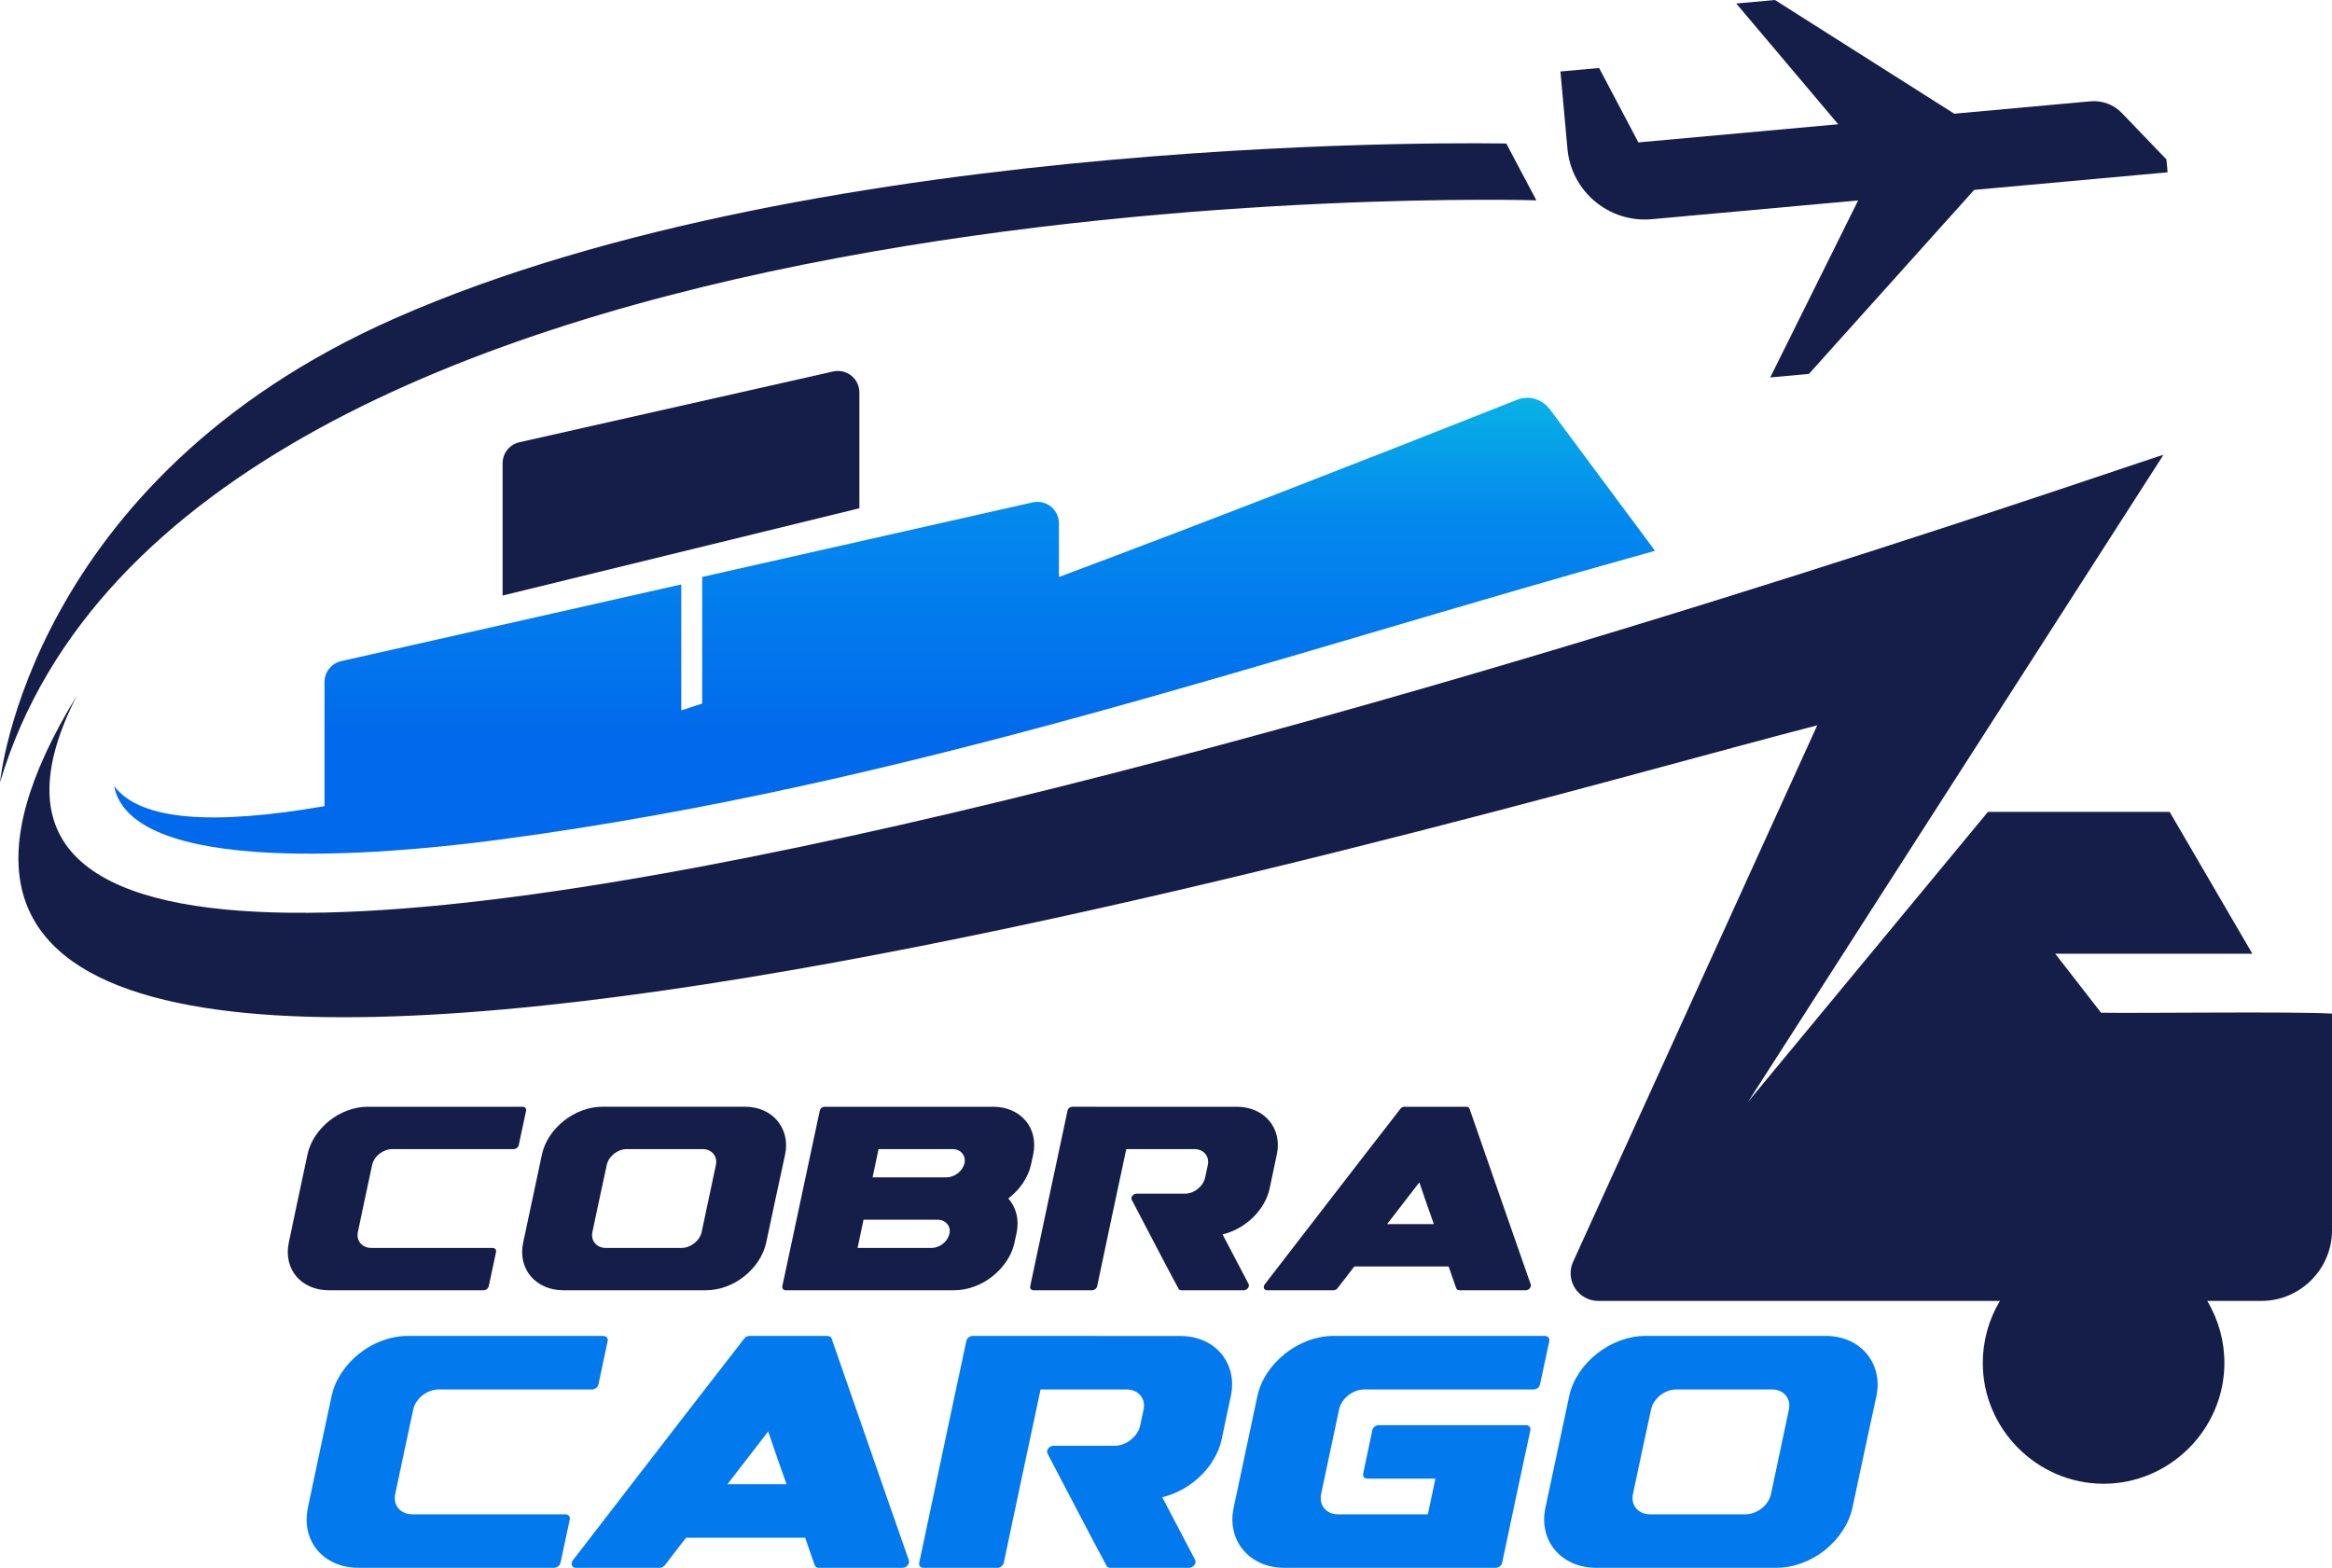
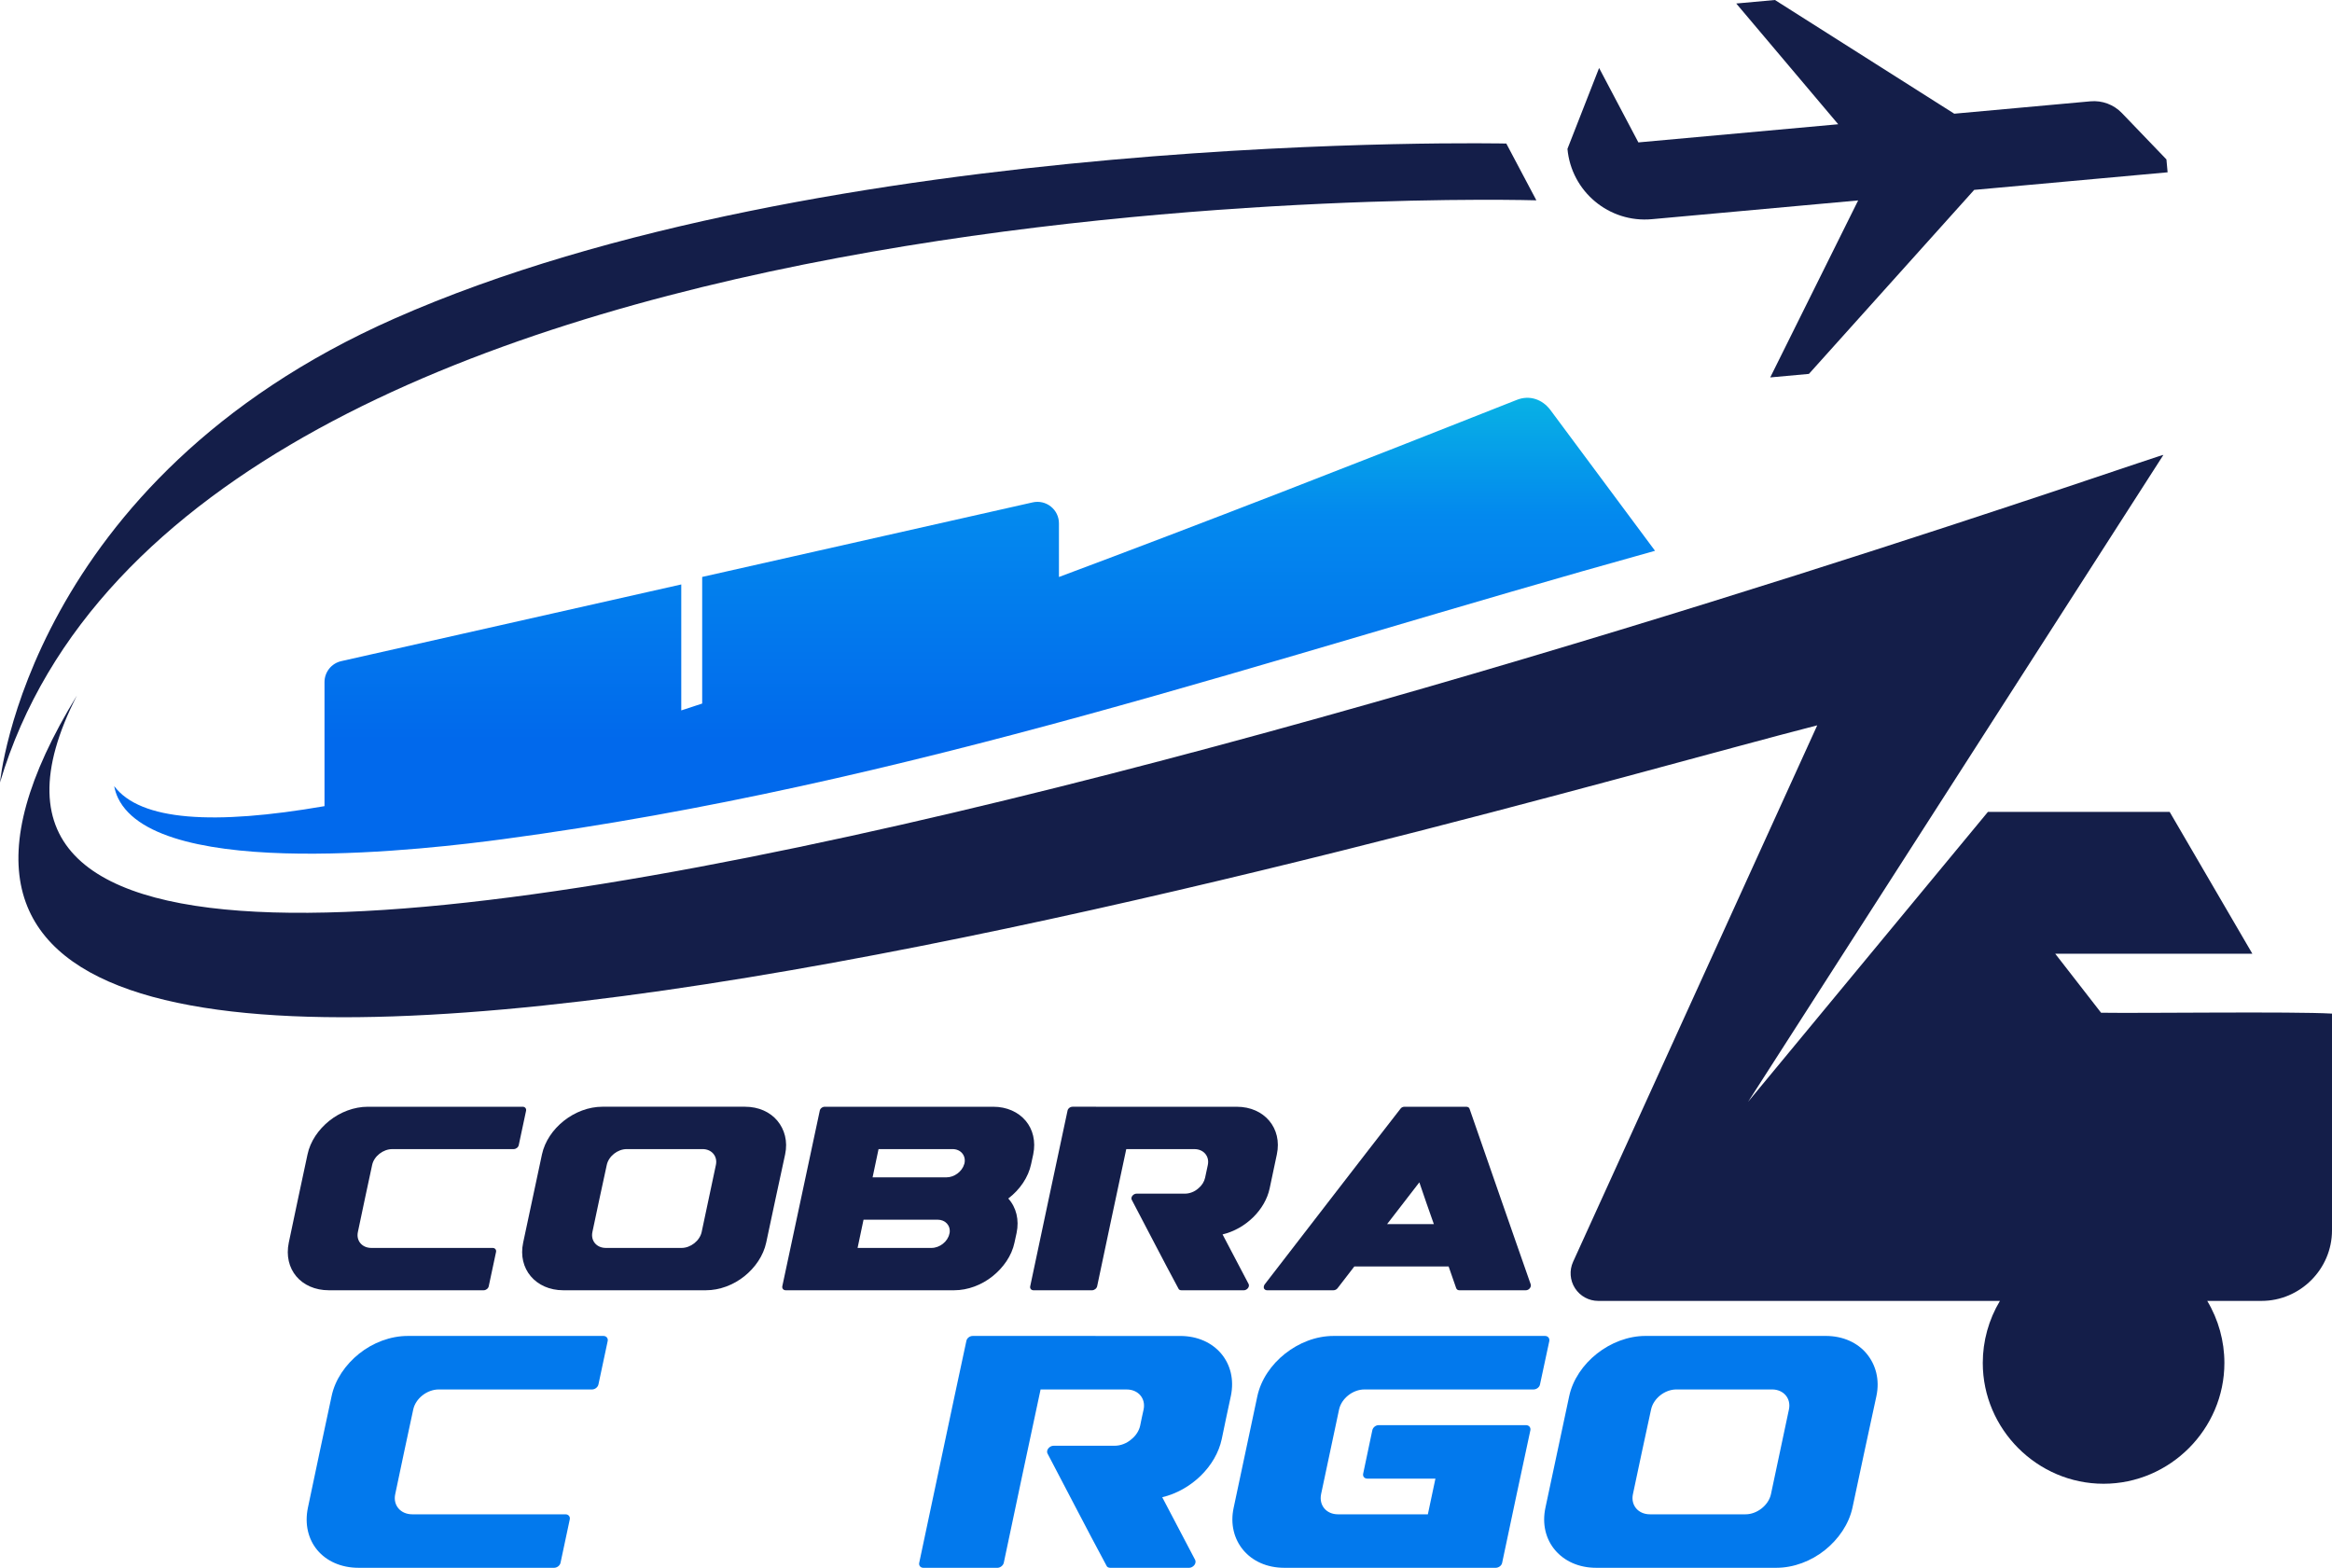
<svg xmlns="http://www.w3.org/2000/svg" xml:space="preserve" width="100%" height="100%" version="1.1" style="shape-rendering:geometricPrecision; text-rendering:geometricPrecision; image-rendering:optimizeQuality; fill-rule:evenodd; clip-rule:evenodd" viewBox="0 0 10728.53 7213.02">
  <defs>
    <style type="text/css"> .fil1 {fill:#141E49} .fil3 {fill:#0279ED;fill-rule:nonzero} .fil0 {fill:#141E49;fill-rule:nonzero} .fil2 {fill:url(#id0)} </style>
    <linearGradient id="id0" gradientUnits="userSpaceOnUse" x1="4691.8" y1="3405.26" x2="4691.8" y2="1519.96">
      <stop offset="0" style="stop-opacity:1; stop-color:#0169EC" />
      <stop offset="0.549" style="stop-opacity:1; stop-color:#0389EE" />
      <stop offset="1" style="stop-opacity:1; stop-color:#0BC9DF" />
    </linearGradient>
  </defs>
  <g id="Capa_x0020_1">
    <g id="_2744868427184">
      <path class="fil0" d="M1414.77 5311.06c-14.21,67.72 -28.81,135.28 -43.39,202.96 -14.54,67.59 -28.61,135.25 -42.79,202.89 -12.64,60.27 1.14,115.18 34.24,154.87 33.09,39.67 86.17,64.32 150.07,64.32l712.15 0c10.84,0 21.28,-8.24 23.39,-18.32 11.04,-52.75 22.67,-105.39 33.67,-158.05 2.13,-10.16 -5.12,-18.41 -15.42,-18.41l-558.06 0c-42.79,0 -70.72,-32.92 -62.21,-73.12 10.88,-51.32 21.42,-102.88 32.52,-154.18 11.15,-51.39 22.24,-102.85 33.1,-154.26 8.53,-40.2 50.22,-73.11 93.03,-73.11l558.07 0c10.84,0 21.26,-8.25 23.4,-18.41 10.99,-52.66 22.64,-105.28 33.66,-158.06 2.09,-10.07 -5.12,-18.4 -15.41,-18.4l-712.72 0c-63.33,0 -127.25,24.74 -176.88,64.41 -49.65,39.69 -87.83,94.59 -100.42,154.87z" />
      <path class="fil0" d="M2591.53 5936.1l655.76 0c63.71,0 127.07,-24.36 177.09,-64.34 49.36,-39.38 87.6,-94.58 100.54,-154.85 14.54,-67.66 28.97,-135.34 43.25,-202.92 14.33,-67.68 29.32,-135.25 43.86,-202.98 12.91,-60.27 -2.54,-115.02 -35.67,-154.84 -32.91,-39.57 -85.34,-64.46 -149.05,-64.46l-655.75 0c-63.7,0 -126.83,24.76 -177.1,64.46 -50.25,39.66 -88.18,94.57 -101.11,154.84 -14.54,67.73 -28.63,135.37 -43.25,202.98 -14.6,67.64 -28.63,135.28 -43.26,202.92 -12.86,60.3 1.35,115.03 35.08,154.85 33.49,39.56 85.91,64.34 149.61,64.34zm544.15 -194.78l-348.35 0c-42.67,0 -70.39,-32.98 -61.95,-73.14 10.84,-51.39 21.92,-102.91 32.72,-154.19 10.84,-51.38 22.5,-102.77 33.34,-154.25 8.44,-40.13 49.67,-73.14 92.33,-73.14l348.33 0c42.11,0 70.08,32.92 61.37,73.14 -11.15,51.41 -21.63,102.93 -32.74,154.25 -11.11,51.35 -21.57,102.87 -32.72,154.19 -8.73,40.22 -50.84,73.14 -92.33,73.14z" />
      <path class="fil0" d="M3945.36 5741.32c9.11,-43.32 18.28,-86.62 27.38,-129.93l340.68 0c35.95,0 60.5,26.93 55.35,61.04 -0.57,1.27 -0.57,2.61 -1.13,3.96 -7.44,35.73 -44.52,64.93 -82.2,64.93l-340.08 0zm-330.41 194.78l774.35 0c63.92,0 127.28,-24.65 176.92,-64.32 49.63,-39.69 88.44,-94.57 100.96,-154.87 3.46,-14.84 6.32,-29.71 9.74,-44.66 12.52,-59.94 -1.13,-116.85 -38.24,-158.3 54.19,-41.38 92.43,-98.29 104.99,-158.23 3.42,-14.87 6.28,-29.73 9.7,-44.66 12.56,-60.3 -1.52,-115.32 -34.79,-154.87 -33.51,-39.83 -86.18,-64.41 -149.5,-64.41l-774.39 0c-11.39,0 -21.66,8.27 -23.39,18.4 -29.06,134.67 -57.6,269.26 -86.14,403.84 -28.54,134.59 -57.05,269.19 -86.19,403.76 -1.69,10.14 5.15,18.32 15.98,18.32zm739.53 -519.5l-340.08 0c9.14,-43.34 18.28,-86.63 27.41,-129.95l340.65 0c37.11,0 62.19,29.22 54.78,64.93 -0.56,1.34 -0.56,2.71 -1.16,3.96 -9.67,34.1 -45.65,61.06 -81.6,61.06z" />
      <path class="fil0" d="M5181.39 5286.71l313.62 0c42.19,0 70.17,32.88 61.6,73.07 -4.55,19.69 -8.54,39.3 -12.56,58.87 -3.99,18.1 -14.82,35.51 -31.36,48.97 -17.11,15.26 -39.9,24.03 -61.56,24.03l-222.39 0c-7.41,0 -14.22,3.68 -19.37,9.99 -4.55,6.2 -5.72,13.28 -2.3,19.02 35.35,67.99 71.3,135.98 106.61,203.88 35.39,67.91 71.3,135.92 107.78,203.82 1.73,5.08 7.44,7.81 14.29,7.81l286.24 0c7.41,0 14.22,-3.68 19.37,-9.9 4.55,-6.2 5.71,-13.26 2.85,-19.11 -39.93,-75.99 -79.83,-152.01 -119.76,-228.01 106.08,-25.41 195.61,-112.73 216.67,-211.79 10.87,-52.1 21.7,-104.17 33.09,-156.35 25.65,-120.54 -57.61,-219.14 -184.18,-219.14 -252.03,0 -504.05,0 -755.51,-0.11 -11.4,0 -21.66,8.29 -23.39,18.47 -29.07,134.66 -57.57,269.26 -86.08,403.83 -28.5,134.58 -57.01,269.15 -85.55,403.75 -2.25,10.07 4.59,18.36 15.42,18.36l269.13 0c10.23,0 21.1,-8.18 23.39,-18.36 22.23,-105.11 44.45,-210.4 66.68,-315.5 22.26,-105.11 45.05,-210.4 67.27,-315.6z" />
      <path class="fil0" d="M6230.77 5826.51l433.67 0c11.43,33.35 22.82,66.62 34.81,99.89 2.3,6.16 7.45,9.72 14.86,9.72l305.26 0c6.87,0 13.72,-3.21 18.27,-8.86 4.59,-5.67 6.28,-12.25 4.59,-18.07 -46.82,-134.6 -94.44,-269.11 -140.97,-403.77 -46.47,-134.51 -93.56,-269.17 -140.37,-403.85 -1.7,-6.16 -7.98,-9.79 -15.42,-9.79l-284.16 0c-7.41,0 -14.86,3.63 -18.81,9.79 -104.45,134.68 -209.05,269.12 -312.73,403.85 -103.44,134.44 -207.72,269.17 -311.54,403.77 -3.99,5.82 -5.15,12.4 -3.46,18.07 2.86,5.65 8.01,8.84 14.29,8.84l305.26 0c7.44,0 14.85,-3.54 19.43,-9.7 25.12,-33.27 51.33,-66.54 77.02,-99.89zm150.67 -194.78c49.63,-63.99 98.7,-128.09 148.34,-192.17 21.7,64.08 43.92,128.18 66.75,192.17l-215.09 0z" />
      <path class="fil1" d="M8042.48 5068.73l1103.1 -1333.45 836.12 0 380.51 652.61 -906.89 0 210.82 271.38c184.22,3.04 885.05,-6.42 1062.39,4.03l0 997.47c0,177.9 -146.4,324.29 -324.31,324.29l-249.62 0c51.57,86.24 78.88,184.9 78.88,285.37 0,304.95 -250.86,555.84 -555.84,555.84 -304.87,0 -555.73,-250.89 -555.73,-555.84 0,-100.47 27.23,-199.13 78.88,-285.37l-1847.89 0c-43.28,0 -83.5,-21.97 -106.96,-58.34 -23.39,-36.37 -26.74,-82.2 -8.82,-121.54 271.22,-595.99 1123.21,-2468.15 1123.21,-2468.15 -1614.45,413.81 -9857.69,2883.37 -8006.26,-137.44 -1423.3,2784.57 9621.46,-1132.49 9598.67,-1106.42l-1910.26 2975.56z" />
      <path class="fil2" d="M1492.91 3708.79l0 -570.73c0,-46.17 31.93,-86.18 77.02,-96.37 324.54,-73.24 1564.26,-352.85 1564.26,-352.85l0 579.47c31.84,-10.37 63.94,-20.81 96.26,-31.5l0 -582.51c0,0 1141.98,-257.56 1520.82,-343.08 29.28,-6.56 59.98,0.5 83.37,19.27 23.46,18.69 37.11,47.06 37.11,77.11l0 246.95c661.81,-247.3 1370.86,-523.42 2107.18,-815.13 56.37,-22.3 116.09,-3.88 154.37,47.62l480.77 646.96c-1793.74,498.16 -3430.66,1076.61 -5299.62,1326.69 -319.59,42.7 -1584.74,197.89 -1771.37,-189.08 -8.22,-17.04 -14.07,-35.56 -17.77,-55.14 120.63,160.86 460.23,180.2 967.6,92.32z" />
-       <path class="fil1" d="M2312.32 2739.88l0 -608.86c0,-46.14 32,-86.14 77.02,-96.34 262.65,-59.27 1124.43,-253.61 1443.79,-325.61 29.29,-6.67 59.98,0.42 83.44,19.19 23.35,18.73 37.04,47.13 37.04,77.08l0 532.98 -1641.29 401.56z" />
-       <path class="fil1" d="M7356.79 312.77l180.69 342.37 919.37 -83.5 -469.12 -555.52 178.01 -16.12 824.97 523.1 626.39 -56.97c54.05,-4.94 107.39,14.99 144.96,54.15l204.75 213.11 5.43 59.34 -889.84 80.89 -760.34 846.56 -177.98 16.19 404.46 -814.28 -949.11 86.33c-196.57,17.85 -370.35,-127.08 -388.24,-323.57l-32.31 -355.96 177.91 -16.12z" />
+       <path class="fil1" d="M7356.79 312.77l180.69 342.37 919.37 -83.5 -469.12 -555.52 178.01 -16.12 824.97 523.1 626.39 -56.97c54.05,-4.94 107.39,14.99 144.96,54.15l204.75 213.11 5.43 59.34 -889.84 80.89 -760.34 846.56 -177.98 16.19 404.46 -814.28 -949.11 86.33c-196.57,17.85 -370.35,-127.08 -388.24,-323.57z" />
      <path class="fil1" d="M-0 3599.85c0,0 129.02,-1388.99 1814.16,-2134.02 1977.56,-874.29 5115.73,-805.43 5115.73,-805.43l138.32 261.2c0,0 -6215.15,-186.06 -7068.21,2678.25z" />
      <path class="fil3" d="M1525.54 6423.28c-17.95,85.56 -36.39,170.9 -54.81,256.41 -18.36,85.4 -36.14,170.88 -54.06,256.33 -15.98,76.14 1.44,145.51 43.25,195.65 41.81,50.12 108.87,81.26 189.6,81.26l899.69 0c13.7,0 26.89,-10.42 29.56,-23.14 13.95,-66.64 28.64,-133.15 42.53,-199.69 2.7,-12.83 -6.47,-23.25 -19.47,-23.25l-705.03 0c-54.07,0 -89.35,-41.58 -78.6,-92.36 13.75,-64.84 27.06,-129.99 41.09,-194.8 14.08,-64.92 28.09,-129.93 41.81,-194.88 10.78,-50.78 63.45,-92.37 117.54,-92.37l705.03 0c13.7,0 26.87,-10.41 29.56,-23.25 13.89,-66.53 28.61,-133.01 42.53,-199.68 2.64,-12.73 -6.47,-23.26 -19.47,-23.26l-900.41 0c-80.01,0 -160.77,31.26 -223.47,81.37 -62.73,50.15 -110.95,119.51 -126.87,195.66z" />
-       <path class="fil3" d="M3156.34 7074.48l547.87 0c14.46,42.14 28.85,84.17 43.99,126.2 2.89,7.78 9.38,12.28 18.76,12.28l385.66 0c8.68,0 17.32,-4.06 23.07,-11.2 5.79,-7.16 7.94,-15.47 5.79,-22.83 -59.13,-170.04 -119.28,-339.98 -178.05,-510.1 -58.74,-169.93 -118.25,-340.06 -177.38,-510.22 -2.15,-7.77 -10.08,-12.36 -19.47,-12.36l-358.99 0c-9.38,0 -18.76,4.59 -23.77,12.36 -131.94,170.16 -264.09,340.01 -395.07,510.22 -130.71,169.85 -262.42,340.06 -393.62,510.1 -5.03,7.36 -6.51,15.67 -4.34,22.83 3.61,7.14 10.11,11.17 18.03,11.17l385.68 0c9.38,0 18.75,-4.47 24.52,-12.25 31.73,-42.03 64.87,-84.06 97.32,-126.2zm190.32 -246.08c62.73,-80.84 124.71,-161.82 187.44,-242.77 27.37,80.95 55.49,161.93 84.34,242.77l-271.78 0z" />
      <path class="fil3" d="M4787.21 6392.52l396.21 0c53.3,0 88.62,41.54 77.79,92.32 -5.75,24.86 -10.8,49.64 -15.84,74.37 -5.05,22.86 -18.74,44.86 -39.62,61.86 -21.63,19.28 -50.41,30.37 -77.79,30.37l-280.95 0c-9.35,0 -17.99,4.64 -24.48,12.61 -5.75,7.84 -7.2,16.78 -2.9,24.03 44.67,85.9 90.07,171.79 134.69,257.58 44.67,85.78 90.07,171.71 136.18,257.49 2.15,6.42 9.38,9.87 18.02,9.87l361.6 0c9.38,0 17.99,-4.64 24.52,-12.51 5.75,-7.83 7.2,-16.75 3.56,-24.14 -50.41,-96.01 -100.82,-192.04 -151.27,-288.05 134.02,-32.12 247.09,-142.43 273.76,-267.58 13.68,-65.81 27.37,-131.59 41.77,-197.52 32.42,-152.29 -72.78,-276.86 -232.66,-276.86 -318.42,0 -636.8,0 -954.51,-0.13 -14.4,0 -27.38,10.47 -29.53,23.33 -36.72,170.13 -72.74,340.17 -108.76,510.19 -36.02,170.01 -72.04,340.03 -108.06,510.07 -2.85,12.72 5.79,23.2 19.44,23.2l340.04 0c12.95,0 26.64,-10.34 29.53,-23.2 28.08,-132.79 56.16,-265.8 84.24,-398.59 28.12,-132.79 56.94,-265.8 85.02,-398.71z" />
      <path class="fil3" d="M5784.55 6423.28c-18.17,85.53 -36.33,170.99 -54.43,256.41 -18.13,85.45 -36.3,170.91 -54.44,256.33 -16.68,76.17 2.19,145.51 44.28,195.65 42.08,50.12 108.12,81.26 188.66,81.26l972.4 0c13.79,0 27.59,-10.33 29.77,-23.14 21.77,-101.65 43.18,-203.38 64.56,-304.97 21.45,-101.7 43.54,-203.3 65.34,-304.97 2.15,-12.78 -6.56,-23.23 -20.36,-23.23l-677.05 0c-14.5,0 -26.85,10.45 -29.74,23.23 -13.79,66.59 -28.29,133.12 -42.08,199.57 -2.9,12.81 5.08,23.28 19.61,23.28l312.74 0c-11.61,54.73 -23.22,109.43 -34.82,164.15l-413.63 0c-53.7,0 -87.81,-41.58 -77.65,-92.36 13.76,-64.87 27.59,-129.93 41.35,-194.8 13.79,-64.84 27.58,-129.9 41.38,-194.88 10.9,-50.75 63.11,-92.37 116.8,-92.37l777.95 0c13.76,0 27.58,-10.44 29.74,-23.25 14.5,-66.56 28.32,-133.12 42.82,-199.68 2.16,-12.81 -6.52,-23.26 -19.58,-23.26l-973.13 0c-80.54,0 -159.49,31.42 -222.78,81.37 -63.71,50.34 -111.02,119.48 -127.71,195.66z" />
      <path class="fil3" d="M7343.27 7212.93l828.46 0c80.47,0 160.51,-30.78 223.73,-81.28 62.3,-49.76 110.67,-119.49 127,-195.63 18.34,-85.48 36.58,-170.99 54.65,-256.36 18.09,-85.51 37,-170.87 55.38,-256.44 16.34,-76.14 -3.21,-145.32 -45.05,-195.63 -41.59,-49.97 -107.81,-81.42 -188.28,-81.42l-828.46 0c-80.5,0 -160.23,31.28 -223.77,81.42 -63.46,50.12 -111.37,119.49 -127.7,195.63 -18.38,85.57 -36.2,171.02 -54.65,256.44 -18.45,85.45 -36.19,170.91 -54.64,256.36 -16.27,76.17 1.69,145.32 44.31,195.63 42.29,49.97 108.51,81.28 189.02,81.28zm687.45 -246.08l-440.12 0c-53.87,0 -88.9,-41.67 -78.25,-92.39 13.69,-64.92 27.69,-130.02 41.35,-194.8 13.68,-64.92 28.4,-129.84 42.12,-194.88 10.65,-50.7 62.76,-92.39 116.63,-92.39l440.09 0c53.16,0 88.51,41.58 77.5,92.39 -14.07,64.95 -27.3,130.04 -41.34,194.88 -14.04,64.87 -27.27,129.96 -41.35,194.8 -11.01,50.81 -64.2,92.39 -116.63,92.39z" />
    </g>
  </g>
</svg>